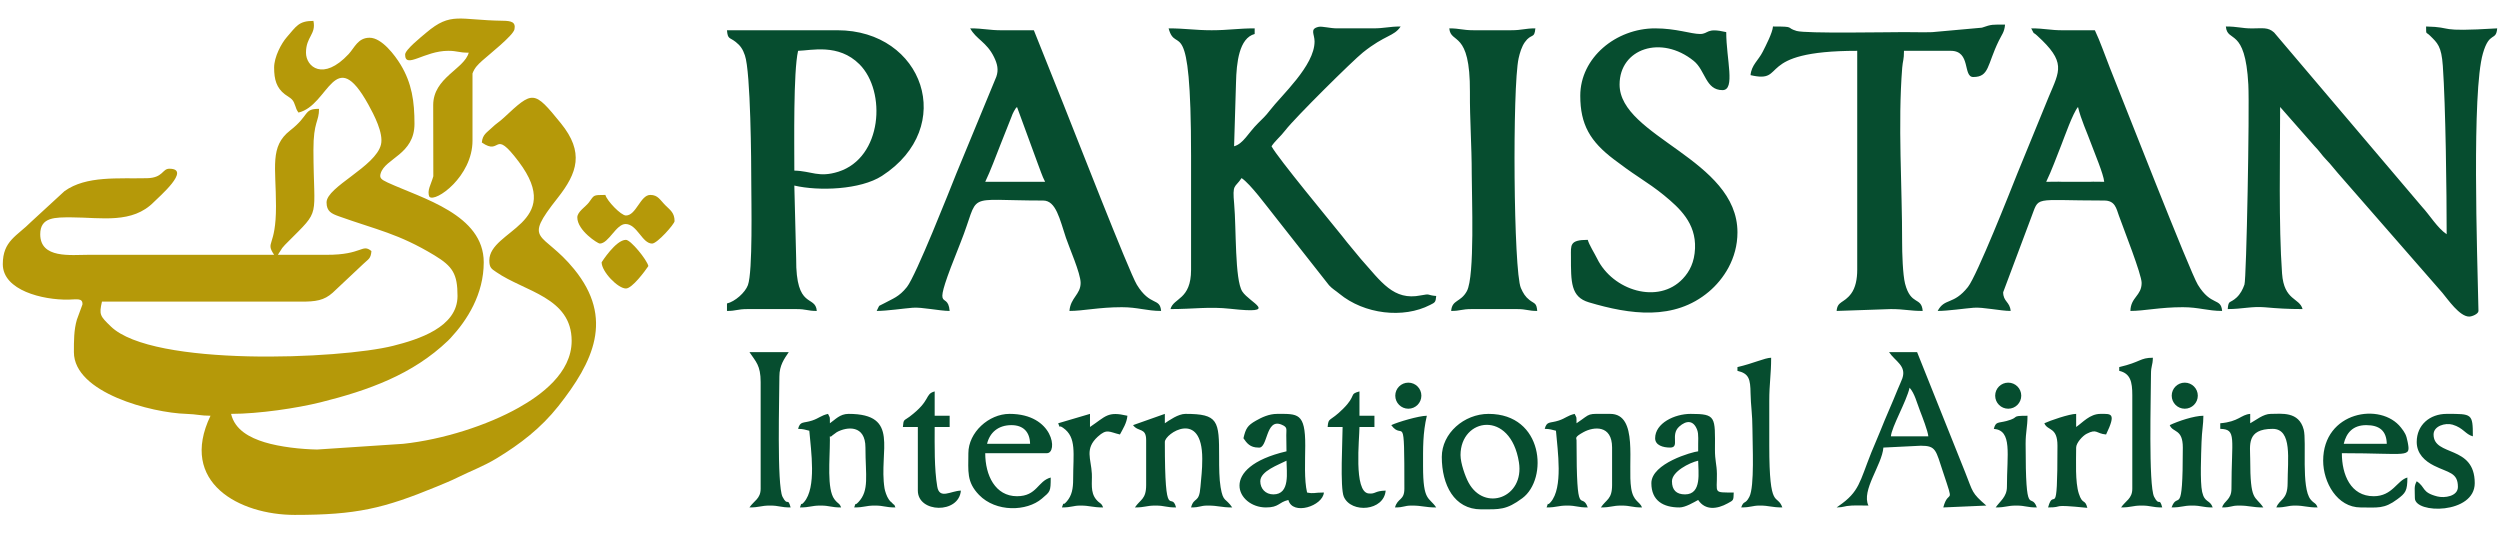
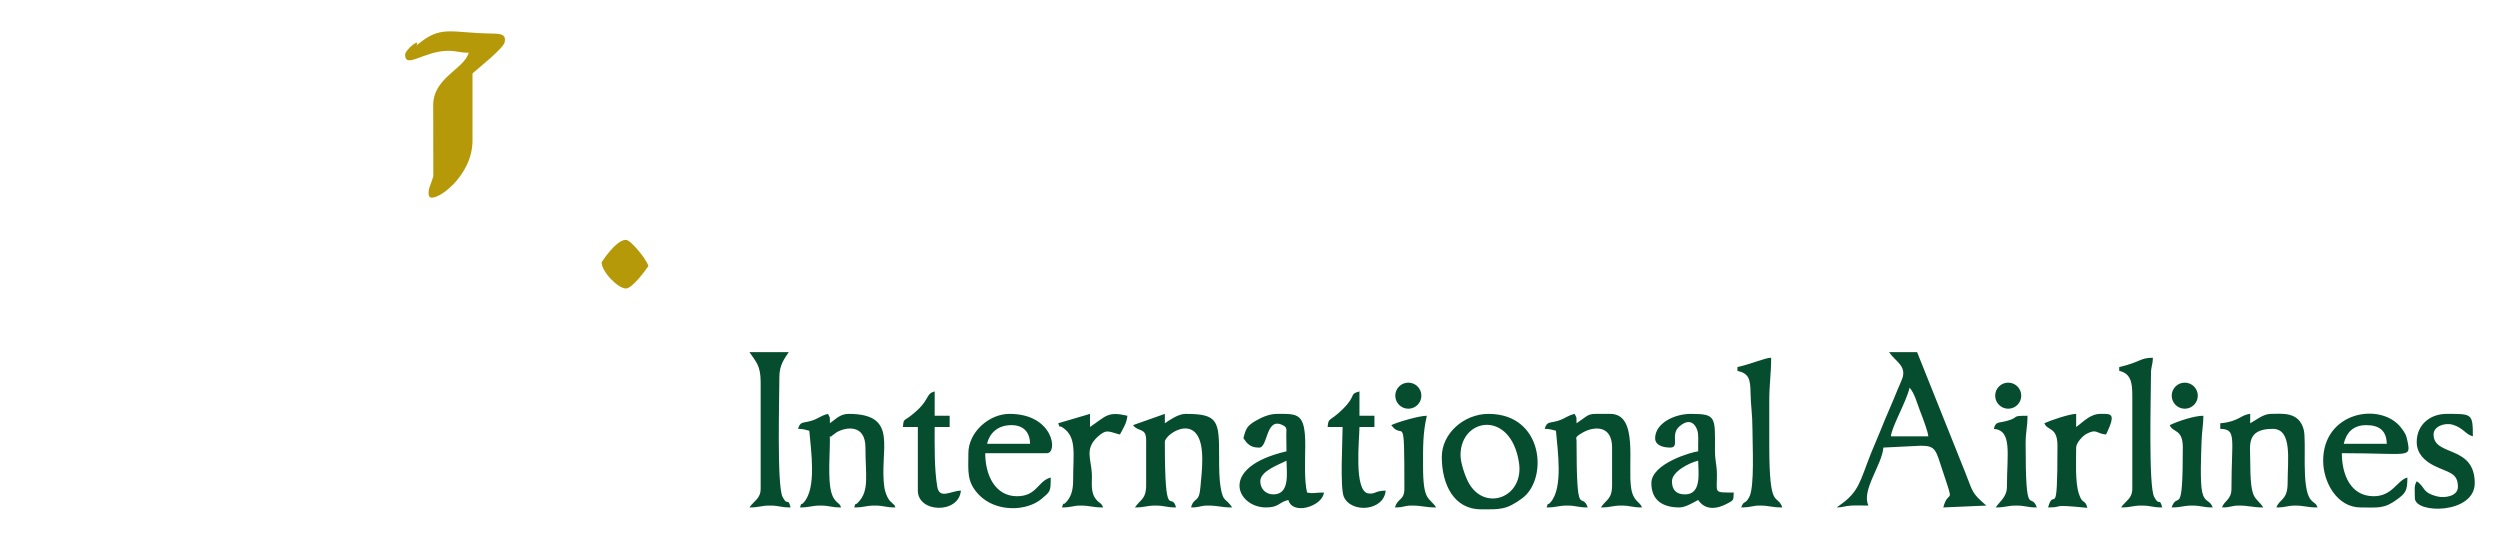
<svg xmlns="http://www.w3.org/2000/svg" version="1.1" id="Layer_1" x="0px" y="0px" width="792px" height="169px" viewBox="395 155.5 792 169" enable-background="new 395 155.5 792 169" xml:space="preserve">
  <g id="surface1">
-     <path fill="#B59909" d="M481.842,176.936c0,3.746,0.756,6.421,3.415,8.446l0.705,0.484c1.665,1.075,1.978,1.396,2.632,3.303   l0.307,0.881c0.146,0.357,0.346,0.654,0.654,1.113c9.711-2.26,11.377-21.943,22.125-2.567c1.768,3.195,4.875,9.104,4.012,12.7   c-1.685,6.994-17.241,13.395-17.241,18.327c0,2.864,1.604,3.573,3.899,4.399c12.003,4.297,18.847,5.445,30.309,12.382   c5.757,3.497,7.283,5.87,7.283,12.863c0,9.925-12.465,13.787-20.382,15.785c-16.705,4.209-76.184,6.732-89.453-6.137   c-3.409-3.305-3.77-3.699-2.803-7.871l62.856,0.005c4.964,0.044,7.507-0.392,10.222-2.807l9.78-9.193   c1.583-1.525,2.306-1.559,2.506-4.013c-3.007-2.462-2.765,1.232-14.217,1.185c-5.133-0.018-10.282,0-15.418,0l1.38-2.164   c0.671-0.83,1.004-1.124,1.712-1.844c10.767-10.804,8.22-6.956,8.169-29.192c-0.014-9.07,1.777-8.855,1.777-13.044   c-5.048,0-2.865,1.949-9.153,6.848c-6.521,5.086-4.494,11.464-4.483,23.976c0.018,13.256-3.508,11.064-0.592,15.42H423.16   c-5.732,0-15.416,1.303-15.416-6.517c0-5.472,4.72-5.366,10.076-5.342c9.38,0.047,19.093,2.104,25.946-4.879   c1.451-1.488,12.041-10.531,4.879-10.531c-2.277,0-1.931,2.888-7.062,3.003c-9.06,0.215-19.211-0.875-26.143,4.093l-10.501,9.658   c-4.58,4.624-9.051,6.075-9.051,13.483c0,8.276,12.591,11.371,20.784,11.234c2.636-0.051,4.57-0.604,4.451,1.536   c0,0.105-1.502,3.997-1.76,4.792c-0.97,3.253-0.95,6.783-0.95,10.302c0,12.923,24.677,19.229,35.566,19.562   c3.486,0.109,4.501,0.593,7.711,0.593c-10.16,21.191,9.204,31.418,26.679,31.418c19.552,0,28.088-2.011,44.967-8.962   c1.976-0.822,4.649-1.899,6.605-2.884c4.212-2.085,8.308-3.592,12.343-6.042c7.594-4.601,14.094-9.626,19.593-16.559   c11.107-14.067,17.741-27.785,5.011-43.399c-10.037-12.323-16.553-8.202-5.192-22.602c6.232-7.907,8.433-14.43,1.002-23.608   c-8.594-10.595-8.84-10.375-18.087-1.771c-1.479,1.389-2.327,1.744-3.862,3.238c-1.482,1.441-2.887,2.061-3.102,4.613   c6.349,4.417,3.462-4.844,11.696,6.084c14.778,19.638-9.322,21.616-9.322,31.265c0,2.36,0.724,2.687,2.216,3.708   c8.958,6.196,23.866,7.975,23.866,21.789c0,10.238-9.861,17.264-16.776,21.155c-9.963,5.608-23.996,10.104-36.573,11.45   l-27.289,1.811c-5.049-0.09-11.686-0.794-16.667-2.315c-4.62-1.418-9.397-3.873-10.59-8.981c8.824,0,20.955-1.824,28.344-3.662   c15.19-3.794,29.157-8.791,40.371-19.517l0.872-0.9c5.192-5.595,10.456-13.801,10.456-23.944c0-15.116-19.417-20.193-30.458-25.27   c-2.127-0.986-2.618-1.501-2.198-2.883c1.418-4.81,10.716-5.986,10.716-15.719c0-7.086-0.817-12.806-4.386-18.732   c-1.805-2.968-5.96-8.533-9.832-8.533c-3.714,0-4.745,3.143-6.666,5.203c-8.049,8.621-13.487,4.011-13.487-0.467   c0-5.114,3.269-5.781,2.356-10.074c-4.732,0-5.455,1.768-8.448,5.171C484.147,169.229,481.842,173.517,481.842,176.936" />
-     <path fill="#064D2F" d="M1100.741,253.416c4.581,0,7.619-0.928,11.825-0.565c3.864,0.346,7.18,0.565,11.888,0.565   c-0.966-3.629-5.879-2.603-6.499-11.277c-1.105-15.392-0.611-36.932-0.611-52.749l10.814,12.302   c1.726,1.736,2.233,2.791,3.848,4.452c1.633,1.679,2.124,2.496,3.574,4.13l33.163,37.988c1.725,2.056,5.45,7.53,8.477,7.53   c0.971,0,2.958-0.868,2.958-1.784c-0.4-18.438-2.133-69.323,1.412-81.591c2.068-7.196,4.17-3.7,4.521-7.932   c-20.012,1.212-13.136-0.382-22.528-0.592c0.062,2.779-0.148,1.539,1.246,2.905c2.37,2.334,3.624,3.329,4.059,9.573   c0.9,12.771,1.217,40.182,1.217,53.334c-2.948-1.974-5.289-5.978-7.854-8.747l-46.814-55.163c-1.935-1.76-3.667-1.29-7.003-1.292   c-3.382-0.009-4.478-0.611-8.278-0.611c0.442,5.328,6.135-0.051,7.117,18.382c0.416,7.905-0.591,61.602-1.23,63.391   c-0.543,1.526-1.26,2.927-2.468,4.069C1101.4,251.765,1100.999,250.363,1100.741,253.416z M811.455,168.636   c0,7.708-10.482,17.02-14.233,21.935c-1.242,1.628-2.18,2.49-3.71,3.998c-3.089,3.051-4.631,6.486-7.552,7.269l0.607-20.142   c0.148-6.395,0.988-14.119,5.91-15.43v-1.781c-5.281,0-8.248,0.596-13.631,0.596c-5.394,0-8.346-0.596-13.631-0.596   c2.35,8.818,7.114-6.826,7.114,40.315v36.167c0,9.561-5.555,8.826-6.521,12.449c7.474,0,12.222-0.84,19.051-0.088   c15.889,1.762,6.018-1.915,3.705-5.478c-2.417-3.689-1.894-20.104-2.576-27.672c-0.601-6.561,0.145-4.988,2.346-8.263   c2.856,1.917,7.998,8.975,10.474,12.051l17.229,21.901c1.073,1.166,2.054,1.674,3.261,2.673c7.884,6.518,20.288,7.954,28.773,3.554   c1.498-0.765,1.751-0.776,1.921-2.827c-3.098-0.258-1.637-0.83-4.906-0.187c-8.625,1.739-12.493-4.283-18.953-11.522   c-1.13-1.29-1.778-2.226-2.959-3.574c-1.038-1.182-1.937-2.39-2.915-3.612c-3.188-4.004-20.489-24.854-22.442-28.535   c1.236-1.852,2.775-2.972,4.397-5.09c3.127-4.041,21.338-22.055,24.566-24.633c7.115-5.689,9.772-4.98,11.948-8.222   c-3.771,0-4.95,0.592-8.896,0.592h-11.266c-2.216,0-4.735-0.732-5.842-0.48C809.83,164.666,811.455,166.266,811.455,168.636z    M1053.315,189.39c0.925,3.96,2.832,7.981,4.218,11.787c0.978,2.681,3.876,9.489,4.083,11.924c-1.505,0-3.279-0.093-4.749,0h-8.286   c-1.65-0.093-3.647,0-5.346,0c1.759-3.64,3.261-7.841,4.829-11.767C1048.949,199.121,1051.684,191.269,1053.315,189.39z    M1008.855,254.008c3.25,0,8.526-0.793,11.428-1.018c2.827-0.242,8.528,1.018,11.691,1.018c-0.238-2.941-2.369-2.914-2.369-5.928   l8.728-23.288c2.943-7.437-0.066-5.762,23.283-5.762c3.446,0,3.82,2.477,4.665,4.828c1.553,4.358,7.188,18.569,7.188,21.263   c0,4.115-3.457,4.496-3.559,8.886c4.375,0,9.36-1.185,16.605-1.185c5.067,0,7.848,1.185,12.452,1.185   c-0.363-4.324-3.448-1.358-7.698-8.318c-2.492-4.088-23.801-58.583-27.877-68.753c-1.479-3.699-3.06-8.359-4.74-11.855   c-3.368,0-6.727,0-10.086,0.01c-4.115,0.018-5.757-0.606-10.071-0.606c1.291,2.448,0.211,0.793,1.862,2.291   c9.245,8.417,7.202,11.028,3.718,19.312l-9.986,24.392c-2.115,5.328-12.766,32.296-15.643,35.938   C1013.817,252.245,1011.096,249.771,1008.855,254.008z M717.188,189.39l6.523,17.786c0.788,1.992,1.413,4.105,2.384,5.924   c-6.391,0-12.597,0-18.975,0c1.74-3.64,3.257-7.841,4.82-11.767l3.535-8.917c0.299-0.738,0.238-0.76,0.728-1.646   C716.885,189.557,716.623,190.037,717.188,189.39z M672.729,254.008c3.254,0,8.529-0.793,11.431-1.018   c2.828-0.242,8.528,1.018,11.691,1.018c-0.616-7.399-6.546,3.234,3.392-21.508c6.647-16.554,0.238-13.469,26.249-13.469   c4.045,0,5.238,5.924,7.194,11.784c0.978,2.976,4.659,11.259,4.659,14.307c0,3.698-3.201,4.649-3.545,8.886   c4.359,0,9.344-1.185,16.589-1.185c5.071,0,7.85,1.185,12.452,1.185c-0.365-4.324-3.445-1.358-7.691-8.318   c-2.419-3.96-20.175-49.503-23.309-57.317l-9.316-23.292c-3.36,0-6.728,0-10.088,0.01c-4.114,0.018-5.773-0.606-10.07-0.606   c1.818,3.429,5.214,4.315,7.532,9.074c1.074,2.179,1.512,4.069,0.738,6.257l-12.666,30.663   c-2.141,5.356-12.769,32.296-15.646,35.938c-2.516,3.167-4.47,3.667-7.249,5.192C672.841,252.823,673.902,251.812,672.729,254.008z    M646.644,209.545c0-8.668-0.34-31.353,1.189-37.945c4.12-0.088,12.766-2.409,19.443,4.263c8.587,8.596,7.278,29.596-6.688,34.037   C654.345,211.874,652.036,209.662,646.644,209.545z M633.008,213.696c0,5.478,0.5,27.846-1.069,32.129   c-0.862,2.359-4.086,5.22-6.633,5.812v2.371c3.014,0,3.234-0.592,6.521-0.592h15.424c3.283,0,3.501,0.592,6.511,0.592   c-0.433-5.243-6.661-0.209-6.535-16.585l-0.583-23.138c7.768,1.815,20.942,1.339,27.762-3.064   c23.9-15.444,13.121-46.14-14.127-46.14h-34.973c0.248,2.972,0.817,2.151,2.79,3.724c1.46,1.162,2.216,2.254,2.887,4.227   C632.825,178.294,633.008,207.053,633.008,213.696z M895.629,185.829c0,9.159,3.159,14.492,10.66,20.169   c2.663,2.006,4.965,3.701,7.954,5.675c2.771,1.842,5.462,3.676,7.935,5.707c4.886,4.024,10.146,8.767,9.807,16.829   c-0.188,4.348-1.703,7.297-3.869,9.595c-7.761,8.254-22.218,3.733-27.152-6.391c-0.8-1.634-2.549-4.372-2.959-5.931   c-5.818,0-5.332,1.675-5.332,5.334c0,8.094-0.064,12.751,5.687,14.463c13.035,3.878,27.034,5.888,38.005-3.364   c4.654-3.919,9.061-10.478,9.061-18.802c0-23.199-37.343-30.261-37.343-46.839c0-11.375,13.187-15.808,23.487-7.483   c3.731,3.003,3.724,9.261,9.117,9.261c4.179,0,1.184-9.822,1.184-18.378c-6.48-1.515-5.444,0.593-8.303,0.593   c-2.836,0-7.596-1.781-14.22-1.781C906.942,164.484,895.629,173.777,895.629,185.829z M998.185,165.673   c-5.094,0-31.133,0.5-34.017-0.368c-3.644-1.092-0.205-1.413-7.487-1.413c-0.153,1.992-2.262,6.05-3.252,8.01   c-1.365,2.715-3.59,4.203-3.853,7.404c11.97,2.791,0.617-7.707,33.792-7.707v69.367c0,2.969-0.541,5.681-1.927,7.559   c-2.321,3.122-4.332,2.288-4.598,5.482l17.189-0.592c4.291,0,5.942,0.592,10.076,0.592c-0.376-4.601-3.75-1.576-5.584-8.645   c-0.731-2.855-0.94-9.797-0.933-13.289c0.037-17.116-1.384-37.357,0.027-55.105c0.183-2.295,0.564-2.435,0.564-5.37h14.821   c6.471,0,3.76,8.299,7.124,8.299c5.117,0,4.366-3.858,8.085-11.462c0.965-1.984,1.786-2.74,1.987-5.138   c-4.046,0-4.134-0.149-7.335,0.971l-15.766,1.417C1004.207,165.775,1001.098,165.673,998.185,165.673z M861.247,210.734   c0,6.948,1.009,32.303-1.539,36.988c-1.985,3.635-4.679,2.638-4.98,6.285c3.004,0,3.227-0.592,6.52-0.592h14.23   c3.288,0,3.517,0.592,6.517,0.592c-0.221-2.64-0.857-2.224-2.458-3.466c-1.312-1.018-1.996-2.143-2.726-3.803   c-2.338-5.394-2.714-63.607-0.718-72.751c0.388-1.754,0.98-3.722,1.978-5.128c2.065-2.911,3.048-0.927,3.332-4.375   c-3.383,0-4.104,0.596-7.706,0.596h-11.851c-3.615,0-4.333-0.596-7.712-0.596c0.43,5.127,6.644,0.354,6.538,20.15   C860.61,193.619,861.247,201.296,861.247,210.734" />
-     <path fill="#B59909" d="M523.342,172.789c0,4.685,6.083-1.189,13.637-1.189c3.007,0,3.231,0.593,6.511,0.593   c-1.367,5.159-11.251,7.885-11.251,16.599l0.037,22.545c-0.681,2.529-2.118,4.58-1.232,6.51c1.9,1.894,13.646-6.431,13.646-17.786   v-21.295c0.671-1.809,1.68-2.779,3.097-4.062c1.951-1.764,9.816-7.951,10.198-9.918c0.461-2.334-1.042-2.683-3.775-2.712   c-13.765-0.181-16.284-2.901-24.173,3.775C528.399,167.232,523.342,171.269,523.342,172.789" />
+     <path fill="#B59909" d="M523.342,172.789c0,4.685,6.083-1.189,13.637-1.189c3.007,0,3.231,0.593,6.511,0.593   c-1.367,5.159-11.251,7.885-11.251,16.599l0.037,22.545c-0.681,2.529-2.118,4.58-1.232,6.51c1.9,1.894,13.646-6.431,13.646-17.786   v-21.295c1.951-1.764,9.816-7.951,10.198-9.918c0.461-2.334-1.042-2.683-3.775-2.712   c-13.765-0.181-16.284-2.901-24.173,3.775C528.399,167.232,523.342,171.269,523.342,172.789" />
    <path fill="#064D2F" d="M999.962,278.324c1.606,1.844,2.227,4.556,3.31,7.36c0.721,1.865,2.481,6.399,2.625,8.048h-11.863   C994.28,290.737,998.917,282.787,999.962,278.324z M976.844,316.258c2.583-0.051,2.095-0.451,4.743-0.593   c1.667-0.084,3.631,0,5.331,0c-2.307-4.83,4.288-12.821,4.741-18.373l11.864-0.586c4.859,0,4.715,1.389,7.043,8.364   c3.788,11.39,1.763,4.838,0.065,11.188l13.631-0.593c-4.754-4.124-4.146-4.166-6.677-10.492l-15.247-38.118h-8.888   c1.949,2.925,5.578,4.283,4.215,8.305c-0.299,0.859-0.997,2.327-1.427,3.382c-1.875,4.689-3.741,8.689-5.587,13.375   c-1.028,2.602-1.765,4.108-2.804,6.703c-3.765,9.432-3.765,12.427-10.32,16.949L976.844,316.258z M753.948,290.182   c1.665,2.268,4.153,0.663,4.153,4.751v14.224c0,4.559-1.829,4.512-3.561,7.102c3.289,0,3.518-0.593,6.521-0.593   c3.005,0,3.228,0.593,6.517,0.593c-1.501-5.622-3.554,5.762-3.554-20.749c0-2.673,11.854-10.439,11.854,5.34   c0,3.908-0.318,5.529-0.578,8.911c-0.401,5.338-2.036,2.995-2.972,6.498c3.007,0,2.703-0.593,5.332-0.593   c3.378,0,4.096,0.593,7.706,0.593c-2.066-3.084-2.872-1.555-3.675-6.4c-0.439-2.574-0.477-6.173-0.472-9.598   c0.014-11.496-0.252-13.643-10.673-13.643c-2.25,0-5.089,2.006-6.522,2.973v-2.973L753.948,290.182z M884.368,291.36   c1.801,0.04,2.16,0.276,3.562,0.595c0.52,6.307,2.332,18.036-1.681,22.629c-1.476,1.674-0.356-0.896-1.284,1.674   c3.285,0,3.509-0.593,6.512-0.593c3,0,3.229,0.593,6.527,0.593c-2.015-5.557-3.558,5.055-3.558-21.325   c0-0.642-0.805-0.896,2.214-2.538c3.234-1.765,9.05-2.363,9.05,4.897v11.864c0,4.559-1.829,4.512-3.554,7.102   c3.295,0,3.506-0.593,6.517-0.593c3.009,0,3.233,0.593,6.523,0.593c-0.697-1.917-2.771-1.828-3.43-6.046   c-1.219-7.62,2.42-23.595-6.651-23.595c-7.938,0-5.615-0.416-10.669,2.973c-0.051-2.339,0.156-1.396-0.593-2.973   c-2.295,0.537-2.818,1.367-5.016,2.104C885.982,289.665,885.056,288.81,884.368,291.36z M647.833,291.36   c1.805,0.04,2.16,0.276,3.559,0.595c0.523,6.307,2.342,18.036-1.684,22.629c-1.464,1.674-0.346-0.896-1.283,1.674   c3.289,0,3.511-0.593,6.527-0.593c2.994,0,3.222,0.593,6.511,0.593c-0.528-1.456-0.905-0.988-2.122-2.603   c-2.427-3.216-1.429-12.616-1.429-18.723c0-2.286-0.252-0.346,0.845-1.541c0.01-0.012,1.364-0.997,1.364-0.997   c3.236-1.765,9.055-2.363,9.055,4.897c0,8.869,1.292,13.613-2.26,17.306c-1.505,1.562-0.47-0.617-1.301,1.66   c3.299,0,3.52-0.593,6.524-0.593c3.003,0,3.231,0.593,6.521,0.593c-0.49-1.345-0.187-0.442-0.994-1.366   c-0.811-0.951-0.191,0.083-1.128-1.236c-0.63-0.887-1.175-2.593-1.317-3.443c-1.889-11.93,5.063-23.595-11.386-23.595   c-2.786,0-4.242,1.838-5.921,2.973c-0.051-2.339,0.163-1.396-0.596-2.973c-2.295,0.537-2.812,1.367-5.009,2.104   C649.461,289.665,648.519,288.81,647.833,291.36z M1098.376,289.59v1.771c5.285,0.119,3.55,2.931,3.55,18.972   c0,3.551-2.395,3.809-2.957,5.926c3.008,0,2.7-0.593,5.33-0.593c3.384,0,4.102,0.593,7.714,0.593   c-2.654-3.946-4.152-1.534-4.152-15.409c0-4.188-1.271-9.488,7.109-9.488c6.311,0,4.744,9.768,4.744,17.204   c0,5.422-2.579,4.978-3.564,7.693c3.148,0,3.425-0.593,5.934-0.593c2.977,0,3.645,0.593,7.12,0.593   c-0.571-1.565-1.05-1.12-2.207-2.529c-3.047-3.694-1.218-18.4-2.184-22.117c-1.521-5.904-7.108-4.994-10.441-4.994   c-2.374,0-4.692,2.003-6.511,2.973v-2.973C1104.889,286.864,1104.271,289.096,1098.376,289.59z M857.693,299.664   c0-11.796,15.846-14.497,18.505,2.29c1.774,11.196-10.9,15.797-15.962,6.428C859.205,306.492,857.693,302.237,857.693,299.664z    M851.76,300.26c0,8.813,3.895,16.601,12.45,16.601c5.855,0,7.955,0.26,13.067-3.536c8.225-6.103,6.779-26.707-10.698-26.707   C858.818,286.617,851.76,292.771,851.76,300.26z M794.258,307.963c0-3.253,5.869-5.235,8.304-6.519c0,3.48,1.27,10.68-4.155,10.68   C795.884,312.124,794.258,310.273,794.258,307.963z M788.922,294.335c1.055,1.561,2.113,2.957,4.745,2.957   c3.068,0.5,2.159-9.412,7.319-7.272c1.997,0.841,1.486,1.365,1.511,3.399l0.064,5.06c-21.894,5.099-15.623,17.779-6.527,17.779   c4.229,0,3.943-1.624,7.12-2.369c1.335,5.036,10.906,1.918,11.256-2.363c-3.208,0-3.148,0.454-5.332,0   c-0.941-4.04-0.602-9.866-0.578-14.841c0.048-10.5-2.424-10.067-8.904-10.067c-2.595,0-4.889,1.109-6.737,2.159   C790.213,290.284,789.646,291.231,788.922,294.335z M924.679,307.963c0-3.057,5.477-5.865,8.3-6.519   c0,3.48,1.273,10.68-4.158,10.68C926.06,312.124,924.679,310.729,924.679,307.963z M919.347,294.335   c0,2.239,2.52,2.957,4.739,2.957c3.22,0-0.051-4.008,2.888-6.653c2.282-2.039,4.525-2.056,5.684,1.034   c0.555,1.509,0.266,3.231,0.321,6.806c-1.745,0.145-14.826,3.782-14.826,10.086c0,5.563,3.775,7.693,8.896,7.693   c1.89,0,4.52-1.614,5.93-2.369c2.271,3.397,6.018,2.915,9.361,1.067c1.811-1.013,1.845-0.798,1.904-3.431   c-6.643,0-5.238,0.282-5.328-5.941c-0.05-3.053-0.633-4.06-0.619-7.69c0.055-10.366,0.387-11.276-7.692-11.276   C925.5,286.617,919.347,289.564,919.347,294.335z M1144.611,290.182c4.188,0,6.428,1.773,6.52,5.922h-13.633   C1138.308,292.628,1140.408,290.182,1144.611,290.182z M1130.979,301.444c0,6.868,4.432,14.813,11.854,14.813   c5.398,0,7.433,0.546,11.63-2.59c2.617-1.951,3.195-2.635,3.195-6.886c-3.231,0.852-4.691,5.922-10.672,5.922   c-7.307,0-10.087-6.827-10.087-13.634c21.253,0,21.838,1.649,20.849-3.546c-0.439-2.277-0.872-2.969-2.095-4.539   C1149.248,282.73,1130.979,285.865,1130.979,301.444z M715.416,290.182c3.735,0,5.84,2.124,5.915,5.922H707.7   C708.525,292.6,711.174,290.182,715.416,290.182z M701.78,299.07c0,5.731-0.63,9.068,3.377,13.218   c5.36,5.539,15.143,5.268,19.906,1.176c2.653-2.277,2.803-2.129,2.803-6.682c-4.155,1.105-4.311,5.922-10.678,5.922   c-6.894,0-10.068-6.623-10.068-13.634h19.547c3.518,0,2.179-12.453-11.843-12.453C708.226,286.617,701.78,292.514,701.78,299.07z    M635.975,276.539v33.793c0,3.17-2.146,3.83-3.551,5.926c3.289,0,3.51-0.593,6.519-0.593c2.998,0,3.228,0.593,6.525,0.593   c-0.933-3.462-0.881-0.099-2.561-3.363c-1.828-3.561-0.997-31.867-0.997-38.139c0-3.508,1.539-5.583,2.966-7.701h-12.452   C634.445,270.087,635.975,271.226,635.975,276.539z M1066.37,271.793v1.191c3.562,0.831,4.143,3.477,4.143,7.709v29.639   c0,3.17-2.155,3.83-3.555,5.926c3.288,0,3.506-0.593,6.512-0.593s3.231,0.593,6.527,0.593c-0.935-3.462-0.879-0.099-2.564-3.363   c-1.835-3.569-1.002-32.398-1.002-38.73c0-2.971,0.539-2.656,0.602-5.332C1072.905,268.832,1073.26,270.184,1066.37,271.793z    M945.424,271.793v1.191c3.713,0.859,4.082,2.673,4.152,7.116c0.065,3.833,0.597,6.659,0.597,11.26   c0,5.005,0.718,18.306-0.988,21.559c-1.338,2.55-1.704,0.936-2.574,3.339c3.151,0,3.418-0.593,5.934-0.593   c2.972,0,3.637,0.593,7.103,0.593c-1.673-4.641-4.142,1.424-4.142-19.552V282.47c0-5.389,0.593-8.351,0.593-13.638   C954.035,268.878,950.568,270.601,945.424,271.793z M1160.617,295.509c0,3.754,2.606,6.08,5.513,7.526   c4.539,2.261,7.536,2.129,7.536,6.71c0,3.005-4.251,3.612-6.542,3.023c-5.028-1.297-3.592-2.852-6.507-4.806   c-0.926,1.647-0.588,2.515-0.588,5.333c0,5.07,18.967,5.108,18.967-4.731c0-12.237-13.042-8.318-13.042-15.42   c0-2.707,3.74-3.779,6.013-3.113c3.462,1.028,4.053,3.067,6.433,3.701c0-7.264-0.273-7.115-8.295-7.115   C1164.77,286.617,1160.617,290.114,1160.617,295.509z M1042.647,289.59c1.012,2.477,4.157,1.067,4.157,7.116   c0,25.222-1.083,12.498-2.973,19.552c5.557,0-0.014-1.12,12.438,0.126c-0.752-2.971-1.509-0.819-2.702-4.518   c-1.194-3.693-0.843-10.381-0.843-14.574c0-1.451,2.014-3.719,3.371-4.395c3.271-1.666,2.892-0.029,6.112,0.247   c3.326-6.928,1.58-6.527-1.774-6.527c-3.396,0-5.631,2.748-7.709,4.15v-4.15C1050.611,286.617,1044.374,288.755,1042.647,289.59z    M815.6,290.768h4.737c0,3.83-0.864,19.31,0.394,22.127c2.377,5.318,12.715,4.502,13.245-1.971   c-3.578,0.086-3.119,1.145-5.405,0.905c-4.795-0.487-2.893-17.336-2.893-21.062h4.744v-3.558h-4.744v-7.708   c-3.428,0.913-0.779,1.12-5.173,5.496C816.147,289.341,815.868,287.539,815.6,290.768z M730.235,289.59   c0.905,2.24-0.185,0.224,1.531,1.427c4.39,3.05,3.208,8.072,3.208,16.354c0,2.962-0.425,5.099-1.968,6.924   c-1.787,2.096-0.612-0.716-1.586,1.964c3.145,0,3.418-0.593,5.924-0.593c2.966,0,3.657,0.593,7.12,0.593   c-0.575-1.565-1.049-1.12-2.203-2.529c-1.917-2.332-1.226-5.327-1.362-8.132c-0.228-4.795-2.35-7.899,1.886-11.767   c2.896-2.626,3.559-1.488,7.011-0.686c0.913-1.732,2.173-3.616,2.37-5.935c-6.34-1.475-6.742,0.136-11.856,3.558v-4.15   L730.235,289.59z M681.035,290.768h4.737v20.156c0,7.102,13.018,7.435,13.637,0c-3.21,0.077-6.787,2.903-7.488-1.281   c-0.966-5.716-0.816-12.998-0.816-18.875h4.745v-3.558h-4.745v-7.708c-3.273,0.881-0.998,2.769-7.986,8.025   C681.379,288.838,681.244,288.19,681.035,290.768z M835.754,290.182c3.875,5.288,4.151-5.566,4.151,20.15   c0,3.779-2.15,2.88-2.966,5.926c3.02,0,2.706-0.593,5.341-0.593c3.376,0,4.097,0.593,7.71,0.593   c-2.306-3.42-4.164-1.823-4.164-13.037c0-5.854-0.112-10.417,1.198-16.011C844.528,287.21,837.709,289.23,835.754,290.182z    M1082.371,290.182c0.997,2.482,4.146,1.074,4.146,7.11c0,23.11-1.548,13.409-3.56,18.966c3.294,0,3.523-0.593,6.522-0.593   c3,0,3.231,0.593,6.511,0.593c-0.922-2.57-2.541-1.334-3.352-4.939c-0.701-3.201-0.31-11.865-0.191-15.781   c0.107-3.471,0.588-5.579,0.588-8.327C1090.086,287.21,1084.964,288.936,1082.371,290.182z M1026.638,291.36   c5.925,0.5,4.156,7.953,4.156,18.385c0,3.196-2.272,4.585-3.561,6.513c3.289,0,3.52-0.593,6.518-0.593   c3.009,0,3.233,0.593,6.526,0.593c-1.944-5.364-3.559,4.556-3.559-20.154c0-3.939,0.593-5.133,0.593-8.894   c-5.693,0-2.104,0.452-6.643,1.661C1027.91,289.59,1027.28,288.983,1026.638,291.36z M841.162,276.722   c2.279,0,4.129,1.848,4.129,4.125c0,2.284-1.85,4.134-4.129,4.134c-2.282,0-4.139-1.85-4.139-4.134   C837.023,278.569,838.88,276.722,841.162,276.722z M1031.204,276.722c2.277,0,4.129,1.848,4.129,4.125   c0,2.284-1.852,4.134-4.129,4.134c-2.286,0-4.132-1.85-4.132-4.134C1027.072,278.569,1028.918,276.722,1031.204,276.722z    M1087.134,276.722c2.281,0,4.131,1.848,4.131,4.125c0,2.284-1.85,4.134-4.131,4.134c-2.291,0-4.134-1.85-4.134-4.134   C1083,278.569,1084.843,276.722,1087.134,276.722" />
-     <path fill="#B59909" d="M577.891,224.363c0,4.187,6.521,8.3,7.106,8.3c2.836,0,5.204-6.243,8.214-6.196   c3.653,0.071,5.23,6.196,8.379,6.196c1.617,0,7.113-6.213,7.113-7.109c0-2.614-1.358-3.485-2.795-4.901   c-1.848-1.818-2.424-3.399-4.907-3.399c-3.135,0-4.454,6.518-7.706,6.518c-1.559,0-6.014-4.638-6.513-6.518   c-4.118,0-3.456,0.056-5.271,2.441C580.53,220.981,577.891,222.599,577.891,224.363" />
    <path fill="#B59909" d="M585.593,238.594c0,2.956,5.146,8.301,7.702,8.301c1.979,0,6.079-5.565,7.109-7.115   c-0.469-2.016-5.6-8.297-7.109-8.297C590.067,231.482,585.593,238.594,585.593,238.594" />
  </g>
</svg>